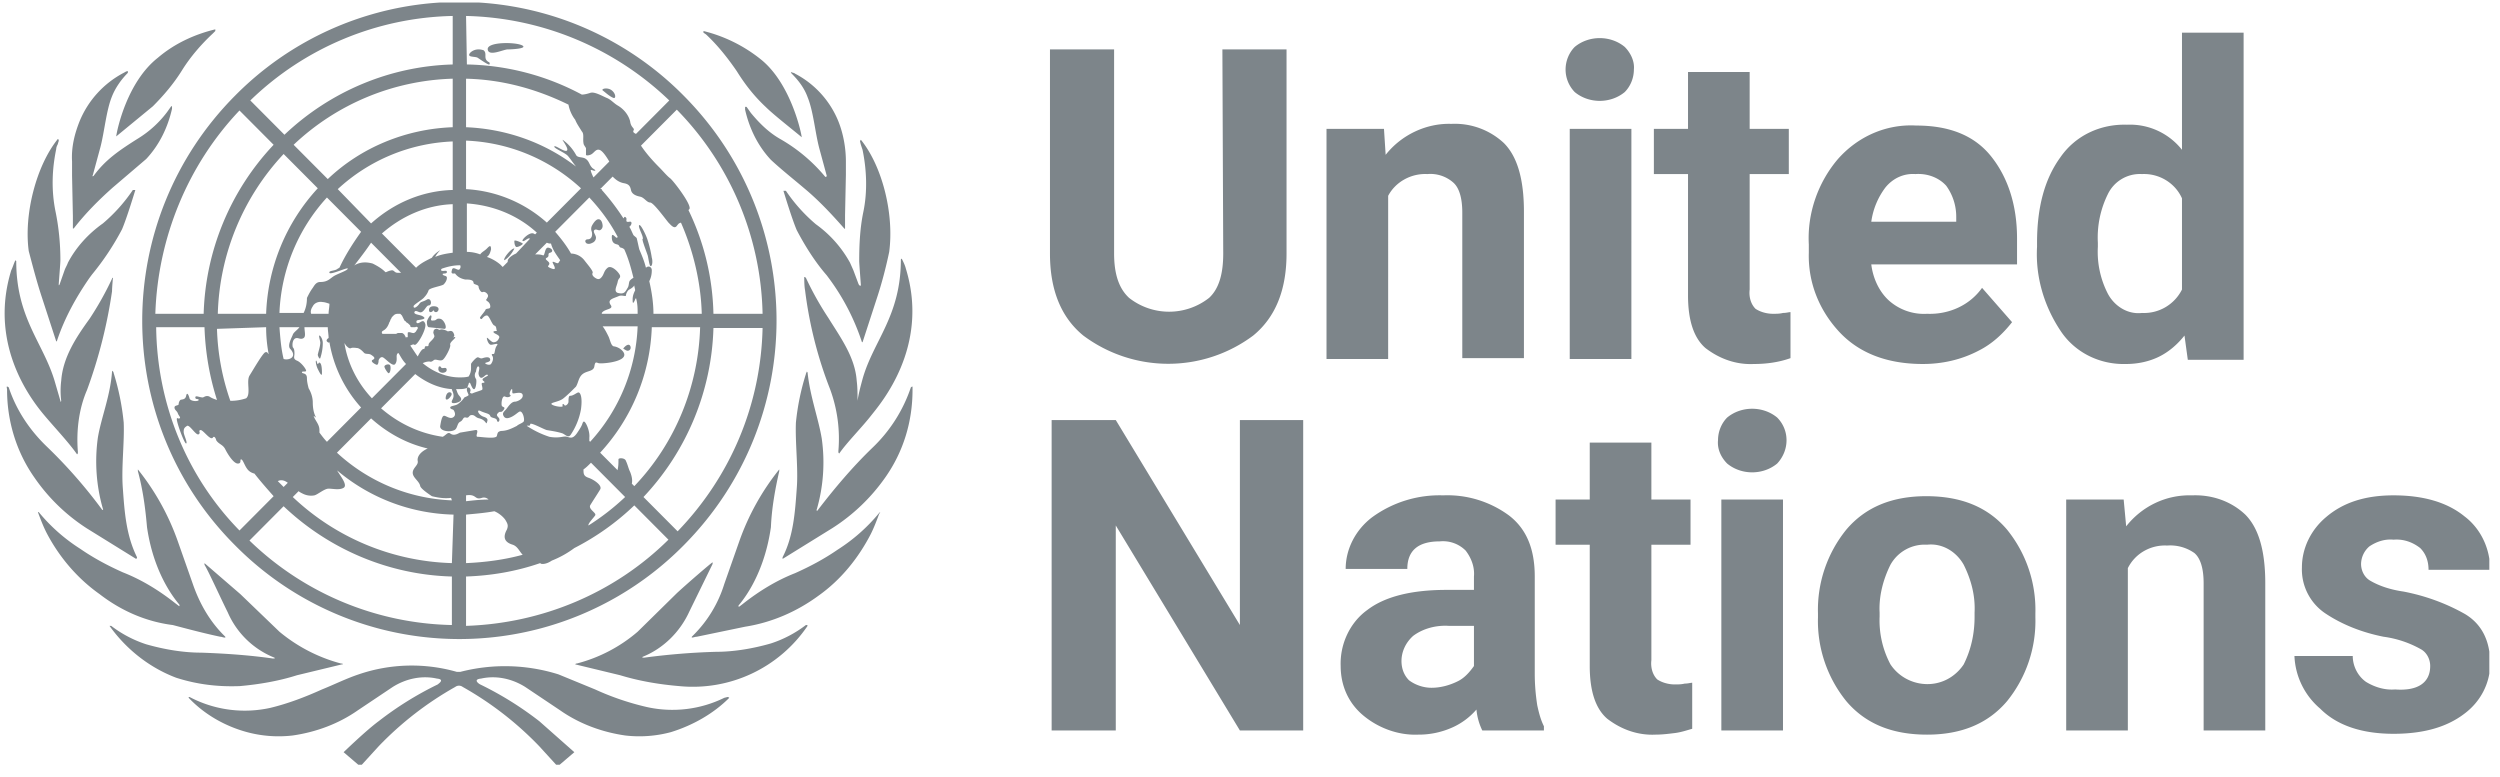
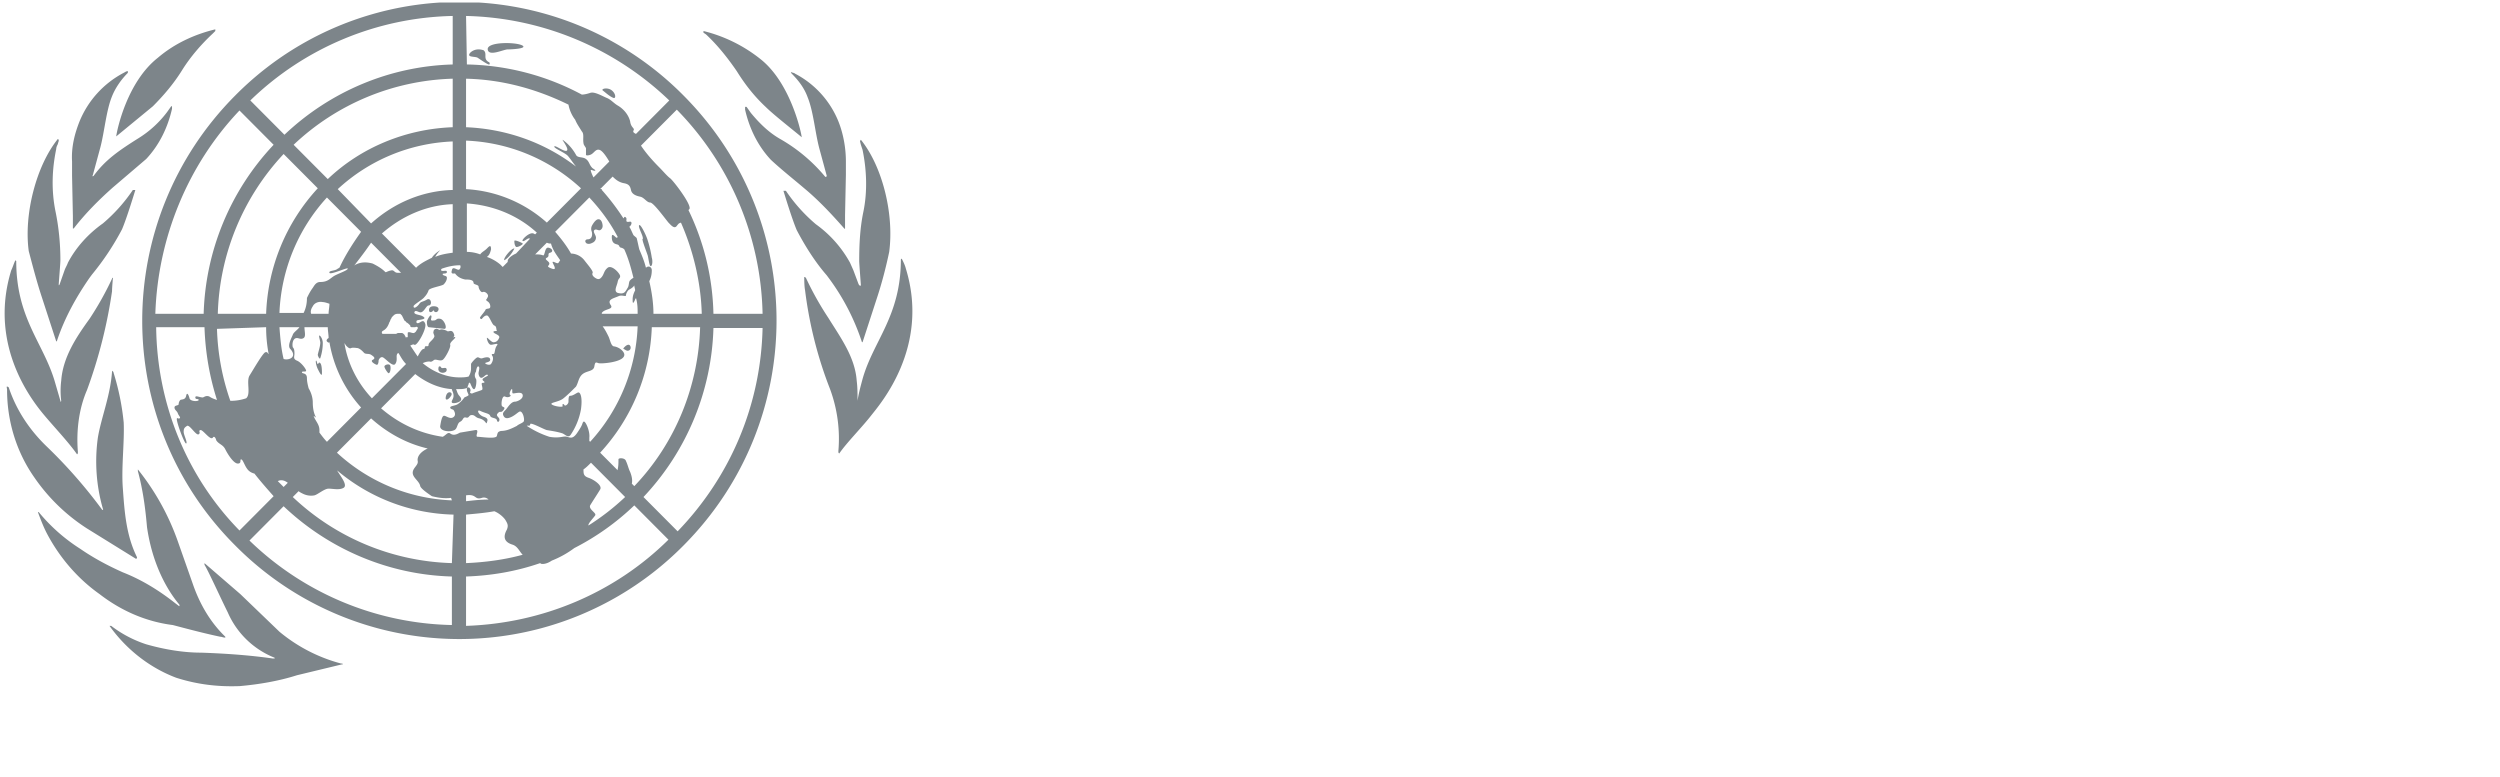
<svg xmlns="http://www.w3.org/2000/svg" width="164" height="51" viewBox="0 0 164 51" fill="none">
  <g clip-path="url(#a)" fill="#7D858A">
-     <path d="M80.189 3.241h4.208v13.392c0 2.36-.71 4.171-2.186 5.379a9.311 9.311 0 0 1-11.147 0c-1.476-1.208-2.186-3.019-2.186-5.379V3.241h4.207v13.392c0 1.372.328 2.305.984 2.909a4.25 4.25 0 0 0 5.246 0c.656-.604.929-1.592.929-2.909l-.055-13.392Zm13.442 8.178c-1.038-.055-2.076.494-2.568 1.427V23.55h-4.044V8.455h3.77l.11 1.702c1.038-1.318 2.678-2.086 4.317-2.031a4.718 4.718 0 0 1 3.442 1.262c.875.879 1.312 2.36 1.312 4.5v9.606h-4.044v-9.55c0-.988-.218-1.647-.6-1.976a2.268 2.268 0 0 0-1.695-.549Zm9.071-6.86c0-.55.219-1.098.601-1.482.929-.769 2.35-.769 3.279 0 .382.384.655.933.601 1.481 0 .55-.219 1.098-.601 1.482-.929.769-2.35.769-3.279 0a2.128 2.128 0 0 1-.601-1.482Zm4.317 3.896V23.55h-4.044V8.455h4.044Zm10.437 15.039c-.765.274-1.585.384-2.405.384-1.147.055-2.24-.33-3.169-1.043-.765-.659-1.148-1.811-1.148-3.458V11.42h-2.24V8.455h2.24V4.723h4.044v3.732h2.568v2.964h-2.568v7.574c-.055.44.055.933.383 1.263.327.22.765.329 1.147.329.219 0 .437 0 .656-.055.218 0 .382-.055.492-.055v3.019Zm14.535-2.36c-.602.768-1.312 1.427-2.186 1.866-1.148.604-2.404.878-3.661.878-2.35 0-4.208-.714-5.519-2.14-1.312-1.428-2.022-3.239-1.967-5.16v-.549c-.11-2.03.601-4.061 1.912-5.598 1.312-1.482 3.169-2.305 5.137-2.195 2.185 0 3.825.658 4.917 2.03 1.093 1.373 1.694 3.184 1.694 5.38v1.7h-9.562c.109.879.492 1.757 1.147 2.36a3.454 3.454 0 0 0 2.514.879c1.421.055 2.787-.549 3.606-1.702l1.968 2.25Zm-6.339-9.715c-.765-.055-1.475.274-1.967.878a4.817 4.817 0 0 0-.929 2.25h5.573v-.329a3.46 3.46 0 0 0-.655-2.03c-.492-.55-1.257-.824-2.022-.769Zm17.868 12.184-.218-1.591c-.437.549-.984 1.043-1.64 1.372-.655.33-1.42.494-2.185.494-1.749.055-3.388-.768-4.317-2.195-1.093-1.647-1.639-3.568-1.53-5.489v-.274c0-2.306.492-4.172 1.53-5.599.983-1.427 2.623-2.195 4.371-2.14a4.348 4.348 0 0 1 3.607 1.646V2.144h4.043v21.46h-3.661Zm-5.901-7.409a6.006 6.006 0 0 0 .656 3.074c.437.823 1.311 1.372 2.24 1.262a2.785 2.785 0 0 0 2.623-1.537v-5.982c-.437-.988-1.476-1.647-2.623-1.592a2.333 2.333 0 0 0-2.24 1.317 6.416 6.416 0 0 0-.656 3.184v.274Zm-52.13 11.361v20.362h-4.153l-8.141-13.446v13.446h-4.208V27.555h4.208l8.142 13.447V27.555h4.152Zm11.749 20.362a3.952 3.952 0 0 1-.383-1.372 4.514 4.514 0 0 1-1.53 1.153 5.39 5.39 0 0 1-2.295.494c-1.311.055-2.623-.44-3.606-1.263-.984-.823-1.476-1.975-1.476-3.238-.054-1.427.601-2.854 1.749-3.677 1.147-.878 2.896-1.317 5.191-1.317h1.803v-.878c.055-.604-.164-1.208-.546-1.702a2.102 2.102 0 0 0-1.694-.603c-1.42 0-2.131.603-2.131 1.81h-4.044c0-1.317.656-2.579 1.749-3.402a7.508 7.508 0 0 1 4.644-1.427 6.818 6.818 0 0 1 4.317 1.317c1.148.878 1.694 2.195 1.694 4.007v6.366c0 .714.055 1.372.164 2.086.109.494.219.933.437 1.372v.274h-4.043Zm-3.334-2.799c.602 0 1.203-.164 1.749-.439.437-.22.765-.604 1.038-.988v-2.634h-1.64c-.819-.055-1.693.164-2.349.658-.492.44-.765 1.043-.765 1.647 0 .494.164.933.492 1.262.437.33.984.494 1.475.494Zm17.104 2.69c-.383.11-.711.22-1.093.274-.437.055-.874.11-1.312.11-1.147.055-2.24-.33-3.169-1.043-.765-.659-1.147-1.811-1.147-3.458v-7.958h-2.241v-2.964h2.241v-3.732h4.043v3.732h2.568v2.964h-2.568v7.574c-.054.44.055.933.383 1.262.328.22.765.33 1.147.33.219 0 .437 0 .656-.055.218 0 .382-.055.492-.055v3.019Zm1.694-18.936c0-.548.218-1.097.601-1.482.929-.768 2.349-.768 3.278 0 .82.824.82 2.141 0 3.02-.929.768-2.349.768-3.278 0-.437-.44-.656-.989-.601-1.538Zm4.262 3.897v15.148h-4.044V32.77h4.044Zm2.295 7.739v-.274a8.349 8.349 0 0 1 1.858-5.489c1.256-1.482 3.005-2.195 5.245-2.195 2.295 0 4.044.713 5.301 2.195a8.36 8.36 0 0 1 1.858 5.489v.274a8.36 8.36 0 0 1-1.858 5.488c-1.257 1.482-3.006 2.196-5.246 2.196-2.295 0-4.044-.714-5.3-2.196a8.349 8.349 0 0 1-1.858-5.488Zm4.043-.33v.275a6.137 6.137 0 0 0 .711 3.128c.874 1.318 2.677 1.702 3.989.824.327-.22.601-.494.819-.824.492-.987.711-2.03.711-3.128v-.274c.054-1.098-.219-2.14-.711-3.129-.492-.878-1.42-1.427-2.404-1.317a2.572 2.572 0 0 0-2.404 1.317c-.492.988-.765 2.086-.711 3.129Zm18.852-4.39c-1.038-.055-2.076.494-2.568 1.482v10.647h-4.044V32.77h3.771l.164 1.757c1.038-1.318 2.623-2.086 4.316-2.031 1.312-.055 2.569.384 3.498 1.262.874.878 1.311 2.36 1.311 4.5v9.66h-4.044v-9.66c0-.987-.218-1.646-.601-1.975a2.74 2.74 0 0 0-1.803-.494Zm17.267 7.903c0-.439-.218-.878-.601-1.097a6.858 6.858 0 0 0-2.459-.824c-1.366-.274-2.677-.768-3.825-1.536a3.474 3.474 0 0 1-1.53-3.02c0-1.261.601-2.469 1.585-3.292 1.093-.933 2.514-1.427 4.426-1.427 1.913 0 3.497.439 4.645 1.372 1.093.823 1.694 2.14 1.694 3.513h-4.044c0-.55-.164-1.043-.546-1.427-.492-.385-1.093-.604-1.749-.55-.546-.054-1.093.11-1.585.44a1.55 1.55 0 0 0-.546 1.152c0 .44.219.879.601 1.098.656.384 1.421.604 2.186.714 1.42.274 2.787.768 4.043 1.481 1.093.66 1.64 1.757 1.64 3.239 0 1.317-.656 2.524-1.694 3.293-1.148.878-2.678 1.317-4.645 1.317-2.076 0-3.716-.549-4.809-1.647a4.79 4.79 0 0 1-1.693-3.457h3.825c0 .658.327 1.317.874 1.701.546.33 1.202.549 1.912.494 1.476.11 2.295-.439 2.295-1.537ZM47.512 45.777a7.719 7.719 0 0 1-5.081.604 17.611 17.611 0 0 1-3.388-1.153l-2.405-.988a11.701 11.701 0 0 0-6.447-.164h-.219a10.767 10.767 0 0 0-6.448.164c-.82.275-1.585.659-2.404.988-1.093.494-2.24.933-3.388 1.208a7.76 7.76 0 0 1-5.082-.604l-.218-.11c-.055 0-.055 0-.055.055 1.038 1.098 2.404 1.866 3.825 2.25a7.97 7.97 0 0 0 3.005.22c1.53-.22 3.006-.769 4.262-1.647l2.296-1.537c.874-.548 1.912-.768 2.896-.548.546.054.109.329.054.384a21.84 21.84 0 0 0-3.88 2.415c-.82.603-2.294 2.03-2.294 2.03l1.092.934 1.203-1.318a21.7 21.7 0 0 1 5.027-3.897.408.408 0 0 1 .492 0 21.7 21.7 0 0 1 5.027 3.897l1.202 1.318 1.093-.934-2.295-2.03a21.84 21.84 0 0 0-3.88-2.415c-.11-.055-.492-.33.055-.384.983-.22 2.021 0 2.896.548l2.295 1.537c1.257.878 2.732 1.427 4.262 1.647a7.97 7.97 0 0 0 3.005-.22c1.421-.439 2.787-1.207 3.825-2.25 0 0-.054-.055-.109-.055l-.219.055Zm5.355-4.775a7.685 7.685 0 0 1-2.295 1.207c-1.147.33-2.404.55-3.606.55a45.199 45.199 0 0 0-4.7.383c-.109 0-.163 0-.109-.054 1.366-.55 2.46-1.647 3.06-2.964l1.53-3.129v-.11c-.109.056-1.639 1.373-2.35 2.031l-2.567 2.525a9.961 9.961 0 0 1-3.99 2.086h-.054l-.055.055 2.951.713c1.257.384 2.568.604 3.88.714a9.09 9.09 0 0 0 8.415-3.952c0-.055-.055-.055-.11-.055Zm4.809-7.355a11.539 11.539 0 0 1-2.732 2.415c-.875.604-1.803 1.098-2.787 1.537-1.257.494-2.404 1.208-3.442 2.03l-.219.166c-.055 0-.055 0-.055-.055s1.64-1.702 2.131-5.16c.055-1.262.274-2.47.547-3.677v-.11a16.021 16.021 0 0 0-2.623 4.72l-.984 2.8a8.112 8.112 0 0 1-2.021 3.348l-.11.11v.054c.11 0 .219-.055.328-.055l3.17-.658c1.748-.275 3.387-.988 4.808-2.03 1.475-1.044 2.623-2.47 3.443-4.062.218-.44.382-.879.546-1.318.11-.11.055-.11 0-.054Zm2.076-8.232a9.77 9.77 0 0 1-2.513 3.951c-1.312 1.263-2.514 2.69-3.607 4.117 0 .055-.109 0-.054-.055a11.14 11.14 0 0 0 .328-4.665c-.219-1.318-.765-2.745-.93-4.336l-.054-.055c0 .055-.055.11-.055.165a15.679 15.679 0 0 0-.655 3.183c-.055 1.317.164 3.019.054 4.336-.109 1.537-.218 3.128-.929 4.5v.11l3.279-2.03a12.33 12.33 0 0 0 3.443-3.294c1.202-1.701 1.803-3.677 1.803-5.763v-.22c-.055 0-.11.056-.11.056Z" />
    <path d="M56.255 26.293c.055 0 .055 0 0 0 0 .055 0 0 0 0 0-.44 0-.878-.055-1.317-.109-1.537-1.038-2.8-1.857-4.117a20.409 20.409 0 0 1-1.476-2.634s-.054-.055-.109-.055c0 .11 0 .604.055.878.273 2.196.82 4.39 1.639 6.477a9.396 9.396 0 0 1 .546 4.061c0 .11 0 .11.055.165.492-.714 1.475-1.702 2.076-2.47.602-.769 3.88-4.5 2.295-9.66-.054-.22-.163-.439-.273-.659l-.054.055c0 3.733-1.804 5.324-2.514 7.849-.164.604-.273 1.043-.328 1.427Zm.055-7.684-.328-.878-.219-.494a7.621 7.621 0 0 0-2.24-2.525 10.671 10.671 0 0 1-1.967-2.195h-.164c.055.165.546 1.811.874 2.58.547 1.042 1.202 2.085 1.967 2.963l.164.22a14.736 14.736 0 0 1 2.131 4.116c0 .055.055.055.055.055l.929-2.854c.328-.988.601-2.03.82-3.074.327-2.47-.438-5.598-1.858-7.354 0 0-.055.055-.055.11l.055.22.109.328c.273 1.318.328 2.745.055 4.062-.219 1.043-.274 2.14-.274 3.238 0 .165.11 1.537.11 1.592 0 .055-.055 0-.11 0l-.054-.11ZM51.938 4.833c.438.439.82.933 1.039 1.537.382.933.491 2.305.765 3.348l.491 1.81c0 .056-.054.11-.109.056a10.748 10.748 0 0 0-2.95-2.47c-.766-.44-1.367-1.043-1.913-1.701l-.273-.385s-.055-.055-.11 0v.165c.274 1.207.82 2.36 1.694 3.293.71.659 1.476 1.262 2.186 1.866.929.769 1.803 1.702 2.623 2.635 0 0 .054.054.054 0v-.879l.055-2.634v-.878c0-.878-.164-1.811-.492-2.635a6.11 6.11 0 0 0-2.841-3.128c-.055-.055-.164-.055-.273-.11 0 0 0 .055.054.11Zm-5.628-2.58c.765.714 1.42 1.537 2.022 2.415.546.878 1.147 1.647 1.912 2.36.492.494 1.968 1.647 2.35 1.976-.055-.439-.765-3.567-2.677-5.104a9.738 9.738 0 0 0-3.77-1.866v.11l.163.11ZM15.71 45.01c1.257-.11 2.568-.33 3.77-.714l2.951-.713h.055s0-.055-.055-.055h-.055a10.55 10.55 0 0 1-4.043-2.086l-2.568-2.47-2.35-2.03v.11c.219.329 1.038 2.14 1.53 3.128a5.594 5.594 0 0 0 3.06 2.963c.055.055 0 .055-.11.055-1.53-.22-3.114-.329-4.698-.384-1.203 0-2.46-.22-3.607-.549a7.689 7.689 0 0 1-2.295-1.207h-.11C8.28 42.594 9.81 43.8 11.558 44.46c1.366.439 2.732.603 4.153.549Zm-1.257-3.239c.11 0 .164.055.328.055v-.055l-.11-.11c-.928-.932-1.584-2.085-2.02-3.347l-.985-2.8a16.025 16.025 0 0 0-2.622-4.72v.11c.327 1.208.491 2.415.6 3.678.492 3.402 2.132 5.049 2.132 5.104 0 .055 0 .11-.055.055l-.218-.165c-1.039-.823-2.186-1.537-3.443-2.03-.984-.44-1.912-.934-2.787-1.538a11.538 11.538 0 0 1-2.732-2.414h-.055c.164.439.328.878.547 1.317.82 1.592 2.022 3.019 3.497 4.061 1.42 1.098 3.06 1.812 4.809 2.031 1.038.274 2.076.549 3.114.768Zm-8.797-7.135 3.278 2.031s.055-.055.055-.11c-.71-1.427-.82-2.963-.929-4.5-.11-1.372.11-3.019.055-4.336a16.205 16.205 0 0 0-.656-3.238c0-.055-.055-.11-.055-.165l-.054.055c-.11 1.592-.71 3.019-.93 4.336a11.268 11.268 0 0 0 .329 4.665c.054.055-.055.11-.055.055a32.355 32.355 0 0 0-3.606-4.116C1.94 28.214 1.066 26.897.574 25.415c0 0-.055-.055-.11-.055-.054 0 0 .11 0 .22 0 2.03.602 4.06 1.804 5.762a12.15 12.15 0 0 0 3.388 3.293Zm-.601-4.83c.054-.054.054-.054.054-.164-.109-1.372.055-2.8.601-4.062a32.135 32.135 0 0 0 1.64-6.476c0-.274.054-.768.054-.878-.054 0-.054 0-.054.055a20.423 20.423 0 0 1-1.476 2.634C5 22.122 4.126 23.44 4.016 24.976a5.312 5.312 0 0 0 0 1.317s0 .055-.054.055v-.055l-.383-1.317c-.765-2.525-2.513-4.117-2.513-7.849l-.055-.055c-.11.22-.164.44-.273.659-1.585 5.159 1.64 8.891 2.295 9.66.656.768 1.53 1.701 2.022 2.415ZM2.76 19.542l.929 2.854s.054 0 .054-.055C4.235 20.86 5 19.487 5.874 18.225l.164-.22a17.415 17.415 0 0 0 1.967-2.963c.328-.769.82-2.415.875-2.58h-.165a10.673 10.673 0 0 1-1.966 2.195c-.93.659-1.749 1.537-2.295 2.58-.055.165-.164.33-.219.494l-.328.933s-.054.11-.054 0 .109-1.372.109-1.592c0-1.097-.11-2.195-.328-3.238-.273-1.372-.219-2.744.055-4.061 0-.11.054-.22.109-.33 0-.055.055-.164.055-.22 0-.054 0-.054-.055-.109-1.42 1.756-2.24 4.94-1.913 7.354.274 1.043.547 2.086.875 3.074Zm1.967-8.013.054 2.634v.824h.055c.765-.988 1.64-1.866 2.568-2.69l2.186-1.866c.874-.933 1.42-2.085 1.694-3.293v-.165h-.055l-.273.385a6.893 6.893 0 0 1-1.858 1.701c-1.311.823-2.185 1.427-2.95 2.47-.055.055-.11.055-.055-.055l.492-1.811c.273-1.043.382-2.415.765-3.348.218-.549.6-1.098 1.038-1.537v-.11c-.11 0-.164.055-.273.11a6.285 6.285 0 0 0-2.896 3.183c-.328.824-.547 1.702-.492 2.635v.933Zm2.896-2.58 2.404-1.976c.71-.713 1.366-1.481 1.913-2.36.546-.878 1.257-1.701 2.021-2.415l.164-.164v-.11c-1.366.33-2.677.933-3.77 1.866-2.022 1.592-2.677 4.72-2.732 5.16Zm21.966 17.015c.164-.22-.218-.385-.327 0-.11.384.163.274.327 0Zm4.153-9.66c-.164-.055-.765.659-.655.768.273-.164.491-.439.655-.768Zm.11-.11c.109.055.491-.165.437-.22-.055-.054-.547-.274-.547-.164 0 .22.055.33.11.384ZM41.227 23c.219-.055.164-.384 0-.384s-.382.274-.328.274c.055 0 .22.165.328.11Zm-2.677-7.3c-.164 0-.219.165-.055.275.164.054.273 0 .383-.055a.37.37 0 0 0 .218-.33c0-.164-.218-.384-.109-.494.11-.11.273.055.383 0a.302.302 0 0 0 .163-.274c0-.11-.054-.44-.273-.44-.218 0-.437.44-.437.44a.471.471 0 0 0 0 .384c.055.22 0 .494-.273.494ZM42.157 15.755c0 .11.274.823.328.988.055.165.11.768.219.713.109-.055.109-.384.054-.548a7.127 7.127 0 0 0-.273-1.153c-.054-.22-.437-1.043-.546-.988-.11.055.164.549.218.769.055.219-.054.11 0 .219Zm-1.912-9.33c.164.054.164-.275-.11-.494-.273-.22-.71-.11-.6 0 .218.164.437.384.71.494Zm-8.197-2.36c-.382-.22-.054-.55-.328-.769-.327-.11-.655-.055-.874.165-.273.33.328.22.492.33.164.109.71.493.765.438.055-.055 0-.164-.055-.164Zm2.186-1.098c-.492-.22-2.295-.22-2.24.274.054.494 1.038 0 1.311 0 .273 0 1.366-.055.93-.274Zm-4.972 21.185c-.11-.055-.274.055-.328-.055-.055-.11-.164-.054-.164 0 0 .055-.055.165.054.275.11.11.328.11.438 0a.168.168 0 0 0 0-.22Zm-1.039-3.677c.164 0 .164-.11.219-.11.055 0 0 .11.164.11s.328-.384-.164-.384c-.383 0-.328.384-.219.384Zm.656.44c-.273-.056-.219.109-.437.109-.328.055-.055-.22-.164-.33-.055-.054-.219.22-.273.385 0 .11 0 .33.11.384l1.037.11c.219 0 0-.604-.273-.659Zm-3.388 3.567c.11 0 .164-.33.11-.494-.055-.165-.383-.055-.383.055s.219.439.273.439Zm-4.371 0c0-.11 0-.55-.11-.659-.109-.11-.109.055-.164.055-.054 0-.054-.22-.109-.22-.054 0 0 .33.11.55.109.219.273.548.273.274Zm-.11-.988c.11-.33.164-.659.164-.988 0-.275-.163-.494-.218-.494-.055 0 0 .165.055.439 0 .274-.11.549-.165.823 0 .055.11.33.165.22Z" />
    <path d="M15.436 35.788a20.68 20.68 0 0 0 29.398 0c8.142-8.178 8.142-21.35 0-29.528a20.68 20.68 0 0 0-29.398 0c-8.141 8.178-8.141 21.405 0 29.528Zm-5.19-14.325h3.169c.054 1.647.328 3.238.82 4.775-.165-.055-.329-.11-.492-.22-.22-.11-.383.055-.438.055-.218 0-.491-.164-.491 0 0 .165.218.055.218.165 0 .11-.546.11-.6-.11-.056-.22-.165-.439-.22-.164-.054.274-.273.22-.382.274a.42.42 0 0 0-.11.274c0 .11-.273.055-.273.22s.164.22.22.384c.054.165.218.275.108.33-.109.054-.054-.055-.164 0-.109.054.492 1.7.601 1.646.11-.055-.163-.549-.163-.768 0-.22.054-.275.218-.385.164-.11.601.659.765.55.164-.11-.055-.22.11-.275.163-.055.655.713.82.494.108-.165.218.11.218.165.164.274.437.274.6.603.165.33.547.933.82.933.274 0 .11-.274.219-.274.11 0 .219.384.382.604.11.164.274.274.492.329.383.494.82.988 1.257 1.482l-2.24 2.25c-3.443-3.513-5.41-8.288-5.465-13.337Zm18.086-4.555-.218.11c-.328.164-.602.329-.82.548l-2.24-2.25c1.311-1.153 2.95-1.866 4.644-1.921v3.183c-.382.055-.765.11-1.147.275.109-.22.328-.44.328-.44s-.383.22-.547.495Zm-1.694 5.214s0 .055 0 0v.11c0-.11-.054-.165-.109-.275-.055-.055-.11-.11-.164-.11h-.274l-.108.055h-.765c-.11 0-.164 0-.164-.055-.055-.22.273-.055.491-.713.055-.055.055-.165.11-.22l.054-.11.055-.054.055-.055c.109-.11.218-.11.328-.11h.109l.109.11.164.329c.055.055.11.055.11.11.108.055.163.11.218.164l.055.055v.055c.054.055.054.055.109.055h.218c.11-.055.11 0 .164 0v.055c0 .055 0 .055-.054.11 0 .055-.055.055-.055.11-.055.054-.11.11-.164.11-.11 0-.218-.056-.273-.056-.055 0-.11 0-.11.055v.275h-.109Zm-5.901 5.269c-.164-.275-.219-.659-.219-.988 0-.33-.11-.659-.273-.933-.055-.22-.11-.44-.11-.659 0-.384-.327-.274-.327-.384 0-.11.273 0 .273-.11s-.328-.549-.601-.659c-.273-.11-.164-.274-.164-.439 0-.164 0-.329-.11-.439-.054-.22 0-.604.274-.604.11 0 .273.11.437 0 .164-.11.055-.438.055-.713h1.53c0 .22.054.494.054.713-.109.055-.164.165-.109.22.055.055.11.11.164.055a8.507 8.507 0 0 0 2.076 4.281l-2.24 2.25c-.164-.164-.328-.384-.492-.604v-.164c0-.384-.273-.604-.382-.933l.164.11Zm-2.131-3.842c-.164-.659-.219-1.372-.274-2.086h1.312c-.11.165-.383.33-.437.494-.055.165-.383.713-.164.933.492.549-.11.768-.437.659Zm.273 8.123-.273.274-.383-.384c.219-.11.437-.055.656.11Zm3.388-14.106c-.055 0-.055.055-.11.055-.163.165-.6.11-.546.274.055.165 1.202-.384 1.202-.274 0 .11-.492.274-.82.44-.327.164-.437.438-.983.438-.273 0-.383.22-.492.384-.164.22-.273.44-.382.66 0 .328-.055.658-.219.987h-1.585c.11-2.8 1.203-5.489 3.115-7.574l2.24 2.25c-.546.769-1.038 1.537-1.42 2.36Zm2.076-1.646 1.967 1.975h-.218c-.219 0-.219-.164-.383-.164-.328.055-.382.164-.437.11-.218-.22-.492-.385-.82-.55-.382-.109-.765-.109-1.092.056-.055 0-.055.055-.11.055.383-.494.765-.988 1.093-1.482Zm-2.732 4.006c0 .22-.055.44-.055.659H20.41c-.055-.165 0-.33.11-.494.109-.22.382-.33.655-.274.11 0 .273.054.437.11Zm.984 2.58.109.165c.11.11.218.219.328.164.11-.055.382 0 .437 0 .164.055.273.165.382.275.11.164.328.055.492.164.164.11.328.22.11.33-.219.11.218.329.273.329.054 0 .109-.11.109-.275 0-.055.11-.274.273-.22.164.056.656.66.82.44.164-.22.055-.494.11-.604 0-.055.054-.11.108-.11.164.275.274.494.492.714l-2.24 2.25c-.93-.988-1.585-2.25-1.803-3.622Zm1.748-7.849-2.186-2.25a11.787 11.787 0 0 1 7.541-3.128v3.183c-1.967.055-3.825.823-5.355 2.195Zm-2.841-2.909-2.24-2.25a15.834 15.834 0 0 1 10.436-4.336v3.184c-3.06.11-6.01 1.317-8.196 3.402Zm-.656.604a12.789 12.789 0 0 0-3.388 8.233h-3.17a15.976 15.976 0 0 1 4.318-10.483l2.24 2.25Zm-3.388 9.111c0 .604.055 1.153.164 1.756-.055 0-.055-.164-.218-.11-.164.055-.765 1.098-1.039 1.537-.218.384.11 1.208-.218 1.482-.328.11-.656.165-.984.165h-.054a15.652 15.652 0 0 1-.875-4.72l3.224-.11Zm12.186 19.539a19.658 19.658 0 0 1-13.279-5.543l2.24-2.25c3.006 2.853 6.94 4.5 11.039 4.61v3.183Zm0-4.062a15.833 15.833 0 0 1-10.437-4.335l.382-.385c.055.055.164.11.274.165.218.11.491.165.765.11.218-.055.655-.44.928-.44.274 0 .71.11.984-.054.273-.165-.164-.714-.328-.988-.055-.055-.055-.11-.11-.165a12.262 12.262 0 0 0 7.65 2.91l-.108 3.182Zm0-4.116a11.786 11.786 0 0 1-7.541-3.128l2.24-2.25c1.038.932 2.295 1.646 3.716 1.975-.492.22-.71.55-.656.824.055.274-.328.439-.328.768 0 .33.438.549.492.878.055.165.437.44.765.659.437.11.874.164 1.257.11l.055.164Zm-.11-4.39c-.164-.11-.273.11-.491.219-1.53-.22-2.896-.878-4.044-1.866l2.24-2.25c.71.548 1.53.933 2.405.988 0 .11.109.219.109.439s-.164.329-.11.439c.055.11.547 0 .602-.165.054-.165-.164-.274-.219-.44-.055-.109-.055-.164-.11-.273h.165c.164 0 .328 0 .492-.055.054 0 .109-.055.109-.11s.055-.11.055-.165c0-.055.054-.055.054-.11l.055.055c.054.11.164.44.273.384.11-.054.164-.548.11-.658a.413.413 0 0 1 0-.494c0-.055.054-.384.163-.33.11.055 0 .33 0 .44 0 .164.11.384.273.274.11-.055.219-.22.328-.165.11.055-.273.165-.328.275-.054.11.164.165.11.22-.055.054-.11 0-.164.054-.055.055.109.384 0 .44-.11.054-.492.164-.601.219-.11.055-.219-.055-.164-.11.054-.055 0-.274-.11-.274-.109 0-.109.055-.109.164 0 .11.11.275.11.33 0 .055-.164.11-.274.164-.109.165-.273.33-.437.44-.164.11-.492.11-.492.219 0 .11.164.11.219.165.11.164.164.384-.055.494-.218.11-.492-.165-.6-.11-.11.055-.165.33-.22.658-.054.33.602.44.93.275.218-.11.163-.44.382-.549.219-.11.164-.33.383-.274.218.055.163-.165.382-.165s.219.165.492.22c.437.11.437.438.492.274.054-.165.109-.274-.219-.384-.328-.11-.492-.494-.218-.384.327.164.6.164.655.329.055.165.383.11.437.274.055.275.273 0 .11-.164-.164-.165-.11-.22 0-.33.109-.11.163.055.328-.164.163-.22-.055-.165-.11-.275-.054-.11 0-.713.219-.604.218.11.437-.054.328-.11-.11-.054.054-.384.109-.384.054 0 0 .22.054.275.055.055.602-.165.656.11.055.274-.382.439-.491.439-.22 0-.383.22-.547.439-.164.22-.328.274-.218.494.109.22.327.165.546.055.218-.11.382-.275.492-.33.218-.11.382.55.273.659-.11.11-.328.165-.437.274-.328.165-.656.33-1.038.33-.219.055-.219.11-.274.329-.054.22-1.038.055-1.257.055-.218 0 .165-.494-.163-.44l-.984.165c-.055 0-.383.275-.656.055Zm2.896 5.104c.274.11.547.329.71.549.165.274.22.384.11.658-.273.494-.164.823.383.988.327.11.437.44.655.659-1.202.329-2.459.494-3.715.548v-3.183c.6-.055 1.256-.11 1.857-.22Zm-1.857-.659v-.384c.71-.11.546.33 1.038.165a.424.424 0 0 1 .437.11c-.492 0-.984.054-1.476.11Zm0 8.178v-3.238c1.639-.055 3.278-.33 4.863-.879.054.055.109.055.164.055.218 0 .437-.11.6-.22a6.409 6.409 0 0 0 1.476-.822 16.573 16.573 0 0 0 3.934-2.8l2.24 2.25c-3.551 3.513-8.305 5.49-13.277 5.654Zm8.852-28.705.765-.768c.218.22.437.384.765.439.273.055.382.165.437.439.054.274.328.384.6.439.274.055.438.384.657.384.218 0 .929.988 1.202 1.317.164.165.382.44.546.22.164-.22.164-.165.273-.22.82 1.866 1.312 3.952 1.366 5.983h-3.169c0-.714-.11-1.427-.273-2.14.11-.22.164-.44.164-.714 0-.22-.219-.33-.383-.165-.109-.439-.273-.823-.437-1.207-.054-.22-.109-.494-.164-.714 0-.055-.109-.11-.218-.22-.11-.219-.164-.384-.273-.548.163-.11.218-.384 0-.33-.328.055-.11-.164-.219-.274-.11-.11-.11 0-.164.055a15.282 15.282 0 0 0-1.42-1.866v-.055c-.11 0-.11-.055-.055-.055Zm1.912 18.606c-.11-.22-.164-.494-.273-.713-.055-.22-.492-.22-.492-.11 0 .22 0 .439-.054.658v.055l-1.148-1.152a12.789 12.789 0 0 0 3.388-8.233h3.17c-.11 3.897-1.64 7.629-4.318 10.428l-.163-.164c.054-.22 0-.494-.11-.769Zm-2.623 2.196c.164-.275.492-.769.656-1.043.164-.275-.437-.659-.765-.769-.328-.11-.328-.274-.328-.549.164-.11.328-.274.492-.439l2.24 2.25a15.704 15.704 0 0 1-2.404 1.867c-.055-.11.328-.494.437-.659.11-.165-.437-.384-.328-.658Zm1.366-13.118c-.273-.384.11-.44.492-.604.219-.11.492.055.492-.055s.11-.329.219-.384c.109-.055.273-.164.327-.274 0 .11.055.22.055.33-.11.219-.164.383-.164.603 0 .165 0 .384.164 0 0-.055.055-.055.055-.11.109.384.109.714.109 1.043h-2.35v-.055c.164-.274.765-.22.601-.494Zm.438-4.5s0 .054-.055.054c-.055.055-.328-.384-.328-.054 0 .329.11.439.328.493.218.055.11.165.273.22.055 0 .164.055.219.11.273.603.437 1.207.6 1.866a.754.754 0 0 0-.218.165c-.11.11-.054.329-.164.493-.164.275-.218.44-.655.33-.274-.11-.055-.44 0-.714.054-.274.163-.22.163-.384 0-.165-.546-.768-.82-.549-.272.22-.218.44-.436.659-.11.11-.219.11-.383 0s-.218-.22-.164-.33c.055-.11-.382-.603-.546-.823a1.139 1.139 0 0 0-.874-.439c-.274-.494-.656-.988-1.039-1.427l2.24-2.25c.766.823 1.367 1.646 1.859 2.58Zm-3.77 1.536-.11.165c-.055.11-.328-.11-.383-.055-.054.055.383.604-.054.44-.437-.166-.164-.166-.164-.33 0-.165-.383-.275-.164-.384.219-.11 0-.275.219-.33.218-.055.163-.274-.11-.329-.273-.055-.218.604-.382.494-.164-.055-.328-.055-.492-.055l.765-.768a.49.49 0 0 0 .273.055c.11.439.383.768.601 1.097Zm-.875 11.142c.328.055.71.11 1.038.22.219.11.383.329.547.054a4.343 4.343 0 0 0 .655-1.646c.11-.823-.054-1.098-.164-1.098-.109 0-.328.22-.546.22-.11 0-.11.22-.11.384s-.218.33-.273.22c-.054-.11-.164-.056-.109.054.055.11-.437.055-.656-.055-.327-.164.383-.164.71-.439.274-.22.547-.494.82-.768.164-.275.164-.604.438-.823.273-.22.71-.165.765-.494.054-.33.109-.275.273-.22.164.055 1.694-.055 1.694-.549 0-.22-.328-.494-.656-.549-.219 0-.273-.439-.383-.658-.109-.22-.218-.44-.382-.659h2.295a11.892 11.892 0 0 1-3.115 7.574l-.054-.055v-.22c.054-.438-.273-1.152-.383-1.042-.11.11 0 .11-.328.604-.109.164-.273.439-.491.439-.219 0-.219-.11-.547-.055a2.341 2.341 0 0 1-.874 0 6.06 6.06 0 0 1-1.475-.714c.054-.055.218.055.218-.11 0-.164.874.33 1.093.385Zm8.579 6.64-2.24-2.25a16.853 16.853 0 0 0 4.59-11.086h3.223c-.109 4.994-2.076 9.715-5.573 13.337Zm5.573-14.27h-3.224a16.4 16.4 0 0 0-1.639-6.805l.055-.055c.218-.22-1.038-1.866-1.257-2.03-.218-.165-.437-.44-.71-.714-.437-.439-.875-.933-1.202-1.427l2.35-2.36a19.678 19.678 0 0 1 5.627 13.392ZM30.573 1.047a19.898 19.898 0 0 1 13.332 5.543L41.72 8.785c-.11-.055-.219-.11-.164-.22.11-.165-.164-.165-.219-.604-.11-.439-.437-.823-.82-1.042-.273-.165-.437-.385-.71-.494-.273-.11-.82-.44-1.093-.33-.164.055-.382.11-.546.11a16.603 16.603 0 0 0-7.54-1.976l-.055-3.183Zm0 4.116c2.35.055 4.59.659 6.72 1.702.055.329.22.713.438.988.11.274.273.494.437.768.164.165.055.494.11.768 0 .11.108.22.163.33v.439c0 .055.219.055.383-.055s.273-.33.491-.275c.219.055.492.494.656.769l-1.038 1.043c-.11-.22-.219-.494-.164-.494.055 0 .164.055.219.055.218 0-.164-.165-.164-.22-.164-.165-.164-.384-.383-.549-.218-.164-.546-.055-.656-.274a3.003 3.003 0 0 0-.874-.988c-.055 0 .437.604.273.713-.164.11-.765-.384-.82-.274-.054.11.656.384.875.604.11.11.328.439.546.713-2.076-1.591-4.59-2.47-7.212-2.58V5.163Zm0 4.062a11.786 11.786 0 0 1 7.54 3.128l-2.24 2.25a8.66 8.66 0 0 0-5.3-2.195V9.224Zm0 4.116c1.748.11 3.387.768 4.644 1.921l-.11.11-.108-.055c-.274-.11-.82.439-.71.494.108.055.327-.22.436-.165h.055l-.929.988c-.273.11-.546.33-.546.494v.055l-.328.33-.164-.165a2.767 2.767 0 0 0-.874-.494c.163-.11.218-.275.273-.494 0-.33-.11-.22-.273-.055-.164.165-.328.22-.438.384a2.465 2.465 0 0 0-.874-.165V13.34h-.054Zm-.383 4.062c.055.11 0 .22-.055.274-.109.11-.437-.274-.491.055-.11.33.218.164.218.22.164.219.383.329.656.384.218 0 .546 0 .546.22 0 .109.273.109.328.219 0 .164.164.439.273.384.11-.055.274.055.328.165.055.11 0 .164-.054.274-.164.165.163.11.218.439.055.33-.273.11-.328.33-.109.164-.218.274-.328.438-.054.055.055.165.11.11.054-.055.164-.22.328-.22.163 0 .328.604.491.66.164.054.11.274.164.329.055.055-.273 0-.218.11.054.11.382.164.382.329-.054.164-.164.329-.382.329-.164 0-.437-.384-.437-.274 0 .11.109.439.273.439.164 0 .546-.165.382.055-.164.219-.109.548-.218.548-.11 0-.164 0-.055.165.055.165 0 .33-.11.494-.108.11-.382 0-.382-.055s.328-.055.328-.22c0-.164-.164-.219-.492-.11-.163.056-.218-.054-.328-.054-.109 0-.437.384-.437.439v.274a.93.93 0 0 1-.163.55c-.22.054-.383.054-.602.054-.874 0-1.748-.384-2.404-.933.11-.055.273-.11.437-.11.164.055.219-.055.328-.11.11-.054.383.11.547 0 .163-.11.546-.823.491-.987-.054-.165.383-.44.328-.494-.054-.055-.11.055-.11 0s.11-.055 0-.275c-.108-.22-.272-.11-.382-.11-.164-.11-.437-.164-.491-.11-.055.056-.219-.11-.274-.054-.054 0-.163.055-.163.165-.055.11.054.219.054.329-.054.22-.382.384-.382.549 0 .164-.164.055-.219.11-.055.054 0 .164-.11.164-.108 0-.273.274-.382.494-.164-.22-.328-.494-.491-.713.109-.055.218-.11.273-.055.164.11.82-1.043.71-1.372-.11-.33-.273-.11-.437-.055-.164.055-.164-.11-.11-.165.055-.055.766-.055.383-.274-.164-.11-.601-.11-.546-.275.054-.165.273 0 .328 0 .273.11.437-.439.6-.439.274 0 .165-.549-.109-.384-.273.165-.382.11-.492.274-.109.165-.382.385-.382.165 0-.11.601-.44.71-.604.11-.11.219-.274.274-.439.054-.165.82-.274.983-.384.11-.11.219-.274.219-.44 0-.164-.219-.109-.273-.219-.055-.11.273 0 .273-.164 0-.165-.273 0-.383-.11 0-.055 0-.055.055-.11.492-.165.82-.22 1.202-.22h.11-.11Zm-.492-16.356v3.183c-4.098.11-8.032 1.757-11.038 4.61l-2.24-2.25a19.658 19.658 0 0 1 13.278-5.543ZM15.71 7.248l2.24 2.25a16.853 16.853 0 0 0-4.59 11.087h-3.17c.165-4.995 2.132-9.77 5.52-13.337Z" />
  </g>
  <defs>
    <clipPath id="a">
      <path fill="#fff" transform="translate(.3 .168)" d="M0 0h163v50H0z" />
    </clipPath>
  </defs>
</svg>